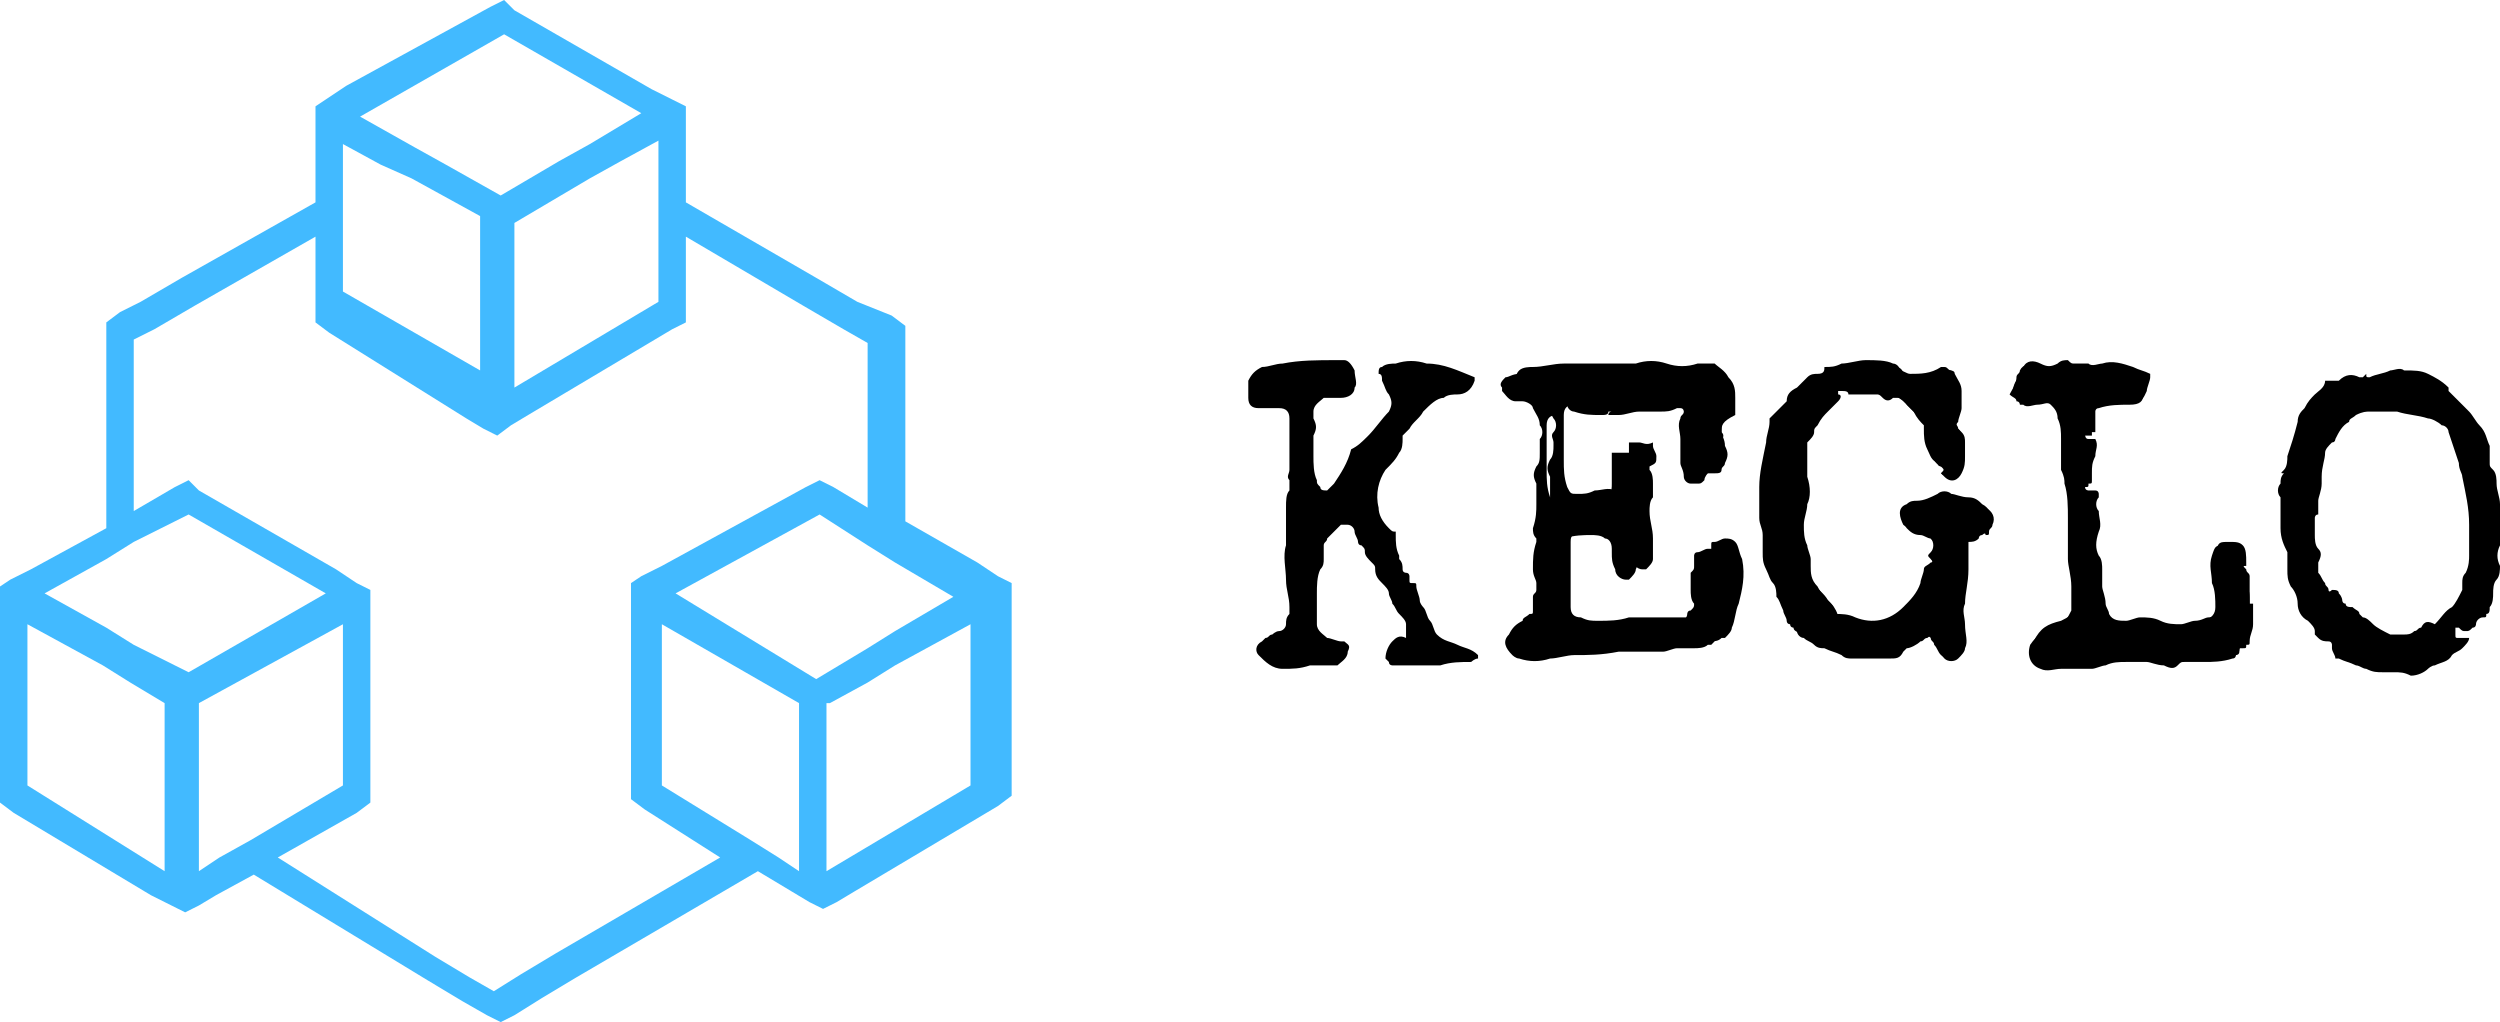
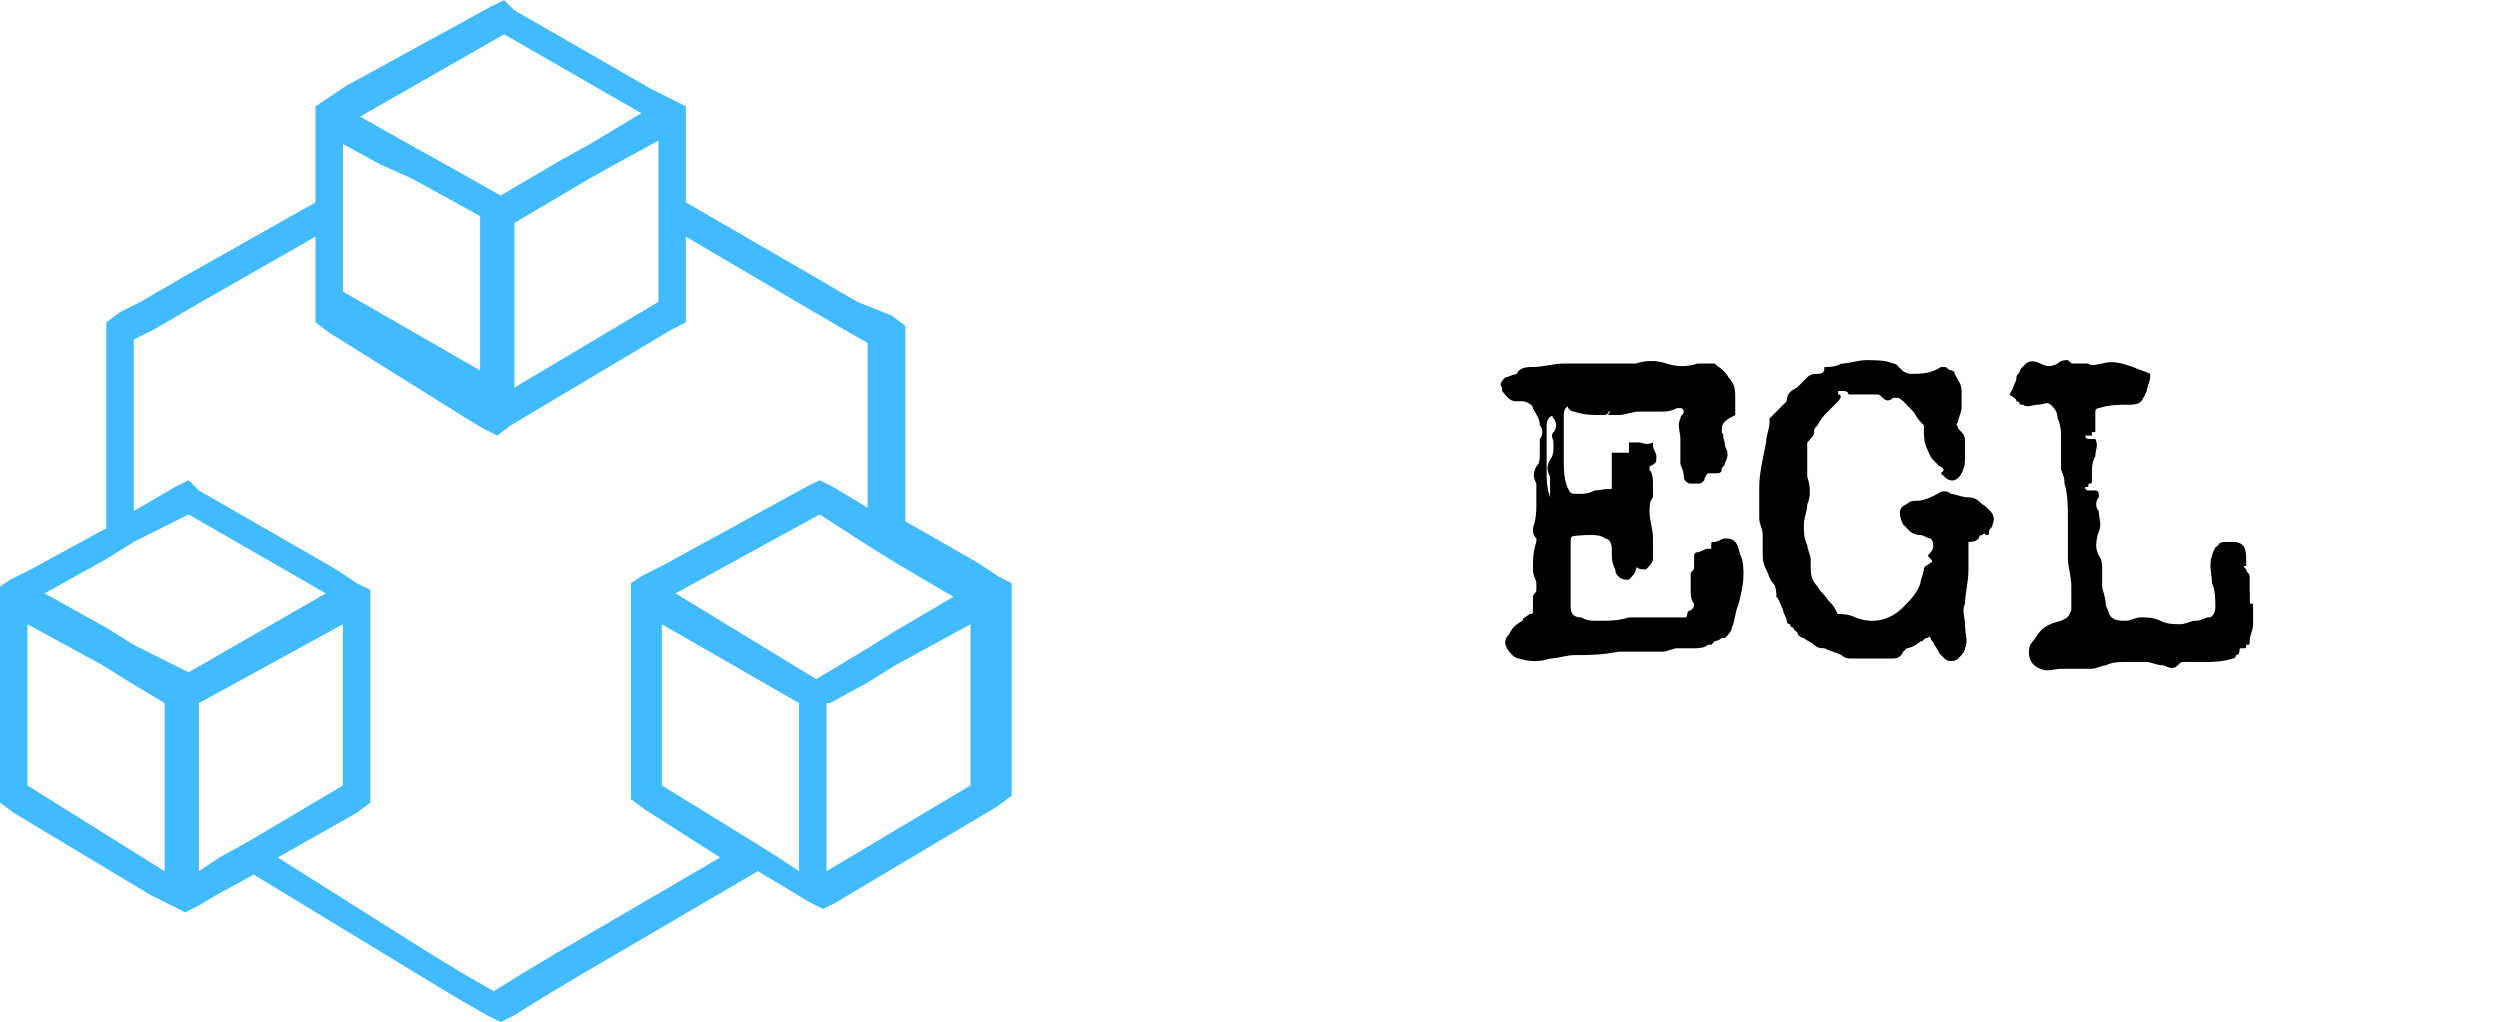
<svg xmlns="http://www.w3.org/2000/svg" width="181" height="74" viewBox="0 0 181 74" fill="none">
  <g clip-path="url(#clip0_38_18983)">
    <path d="M1.986 56.866V45.195L7.449 48.175L9.435 49.416L11.918 50.906V63.074L1.986 56.866ZM14.4 50.906L24.828 45.195V56.866L18.125 60.839L15.89 62.081L14.4 63.074V50.906ZM56.361 62.081L54.374 60.839L47.919 56.866V45.195L57.85 50.906V63.074L56.361 62.081ZM60.085 50.906L62.816 49.416L64.802 48.175L70.265 45.195V56.866L59.837 63.074V50.906H60.085ZM9.683 46.685L7.697 45.443L3.228 42.96L7.697 40.477L9.683 39.235L13.656 37.248L23.587 42.96L13.656 48.671L9.683 46.685ZM48.912 42.96L59.34 37.248L62.816 39.483L64.802 40.725L69.023 43.208L64.802 45.691L62.816 46.933L59.092 49.168L48.912 42.96ZM36.995 30.792L38.236 30.047L48.664 23.839L49.657 23.342V17.134L58.099 22.101L61.078 23.839L62.816 24.832V36.752L60.333 35.262L59.34 34.765L58.347 35.262L47.919 40.973L46.429 41.718L45.684 42.215V57.859L46.678 58.604L52.14 62.081L40.222 69.034L37.739 70.523L35.753 71.765L34.015 70.772L31.532 69.282L20.111 62.081L25.822 58.852L26.815 58.107V42.711L25.822 42.215L24.332 41.221L14.4 35.51L13.656 34.765L12.663 35.262L9.683 37V24.584L11.173 23.839L14.152 22.101L22.842 17.134V23.342L23.835 24.087L33.767 30.295L35.008 31.04L36.001 31.537L36.995 30.792ZM24.828 21.107V10.43L27.56 11.919L29.794 12.913L34.76 15.644V26.819L24.828 21.107ZM37.243 16.141L42.705 12.913L44.94 11.671L47.671 10.181V21.852L37.243 28.06V16.141ZM32.277 11.919L30.043 10.678L26.07 8.443L36.498 2.483L46.429 8.195L42.705 10.43L40.471 11.671L36.25 14.154L32.277 11.919ZM36.498 0L35.505 0.497L25.077 6.208L23.587 7.201L22.842 7.698V14.651L13.159 20.114L10.18 21.852L8.69 22.597L7.697 23.342V38.242L2.235 41.221L0.745 41.966L0 42.463V58.107L0.993 58.852L10.925 64.812L12.414 65.557L13.407 66.054L14.4 65.557L15.642 64.812L18.373 63.322L31.036 71.02L33.519 72.51L35.257 73.503L36.25 74L37.243 73.503L39.229 72.262L41.712 70.772L54.871 63.074L57.354 64.564L58.595 65.309L59.589 65.805L60.582 65.309L61.823 64.564L72.251 58.356L73.244 57.611V42.215L72.251 41.718L70.761 40.725L65.547 37.745V23.591L64.554 22.846L62.071 21.852L59.092 20.114L49.657 14.651V7.698L48.664 7.201L47.174 6.456L37.243 0.745L36.498 0Z" fill="#42BAFF" />
-     <path d="M124.639 31.288C124.888 31.288 124.888 31.288 124.639 31.288C124.888 31.04 124.888 31.04 124.639 31.288C124.639 30.792 124.639 30.792 124.639 30.544C124.639 30.047 124.639 29.799 124.639 29.302C124.639 28.805 124.391 28.309 124.143 27.812C123.894 27.564 123.398 27.315 123.15 26.819C122.653 26.819 122.405 26.819 121.908 26.819C121.163 27.067 120.418 27.067 119.674 26.819C118.929 26.57 118.184 26.57 117.439 26.819C116.694 27.067 115.701 27.067 114.708 26.819C114.211 26.819 113.715 26.819 113.218 26.819C112.97 26.819 112.473 26.819 112.225 26.819C111.48 26.819 110.735 26.819 109.99 27.067C109.494 27.067 109.246 27.315 108.997 27.315C108.749 27.564 108.501 27.812 108.749 28.06V28.309C108.997 28.557 109.246 29.054 109.742 29.054C109.99 29.054 109.99 29.054 110.239 29.054C110.487 29.054 110.984 29.302 110.984 29.55C111.232 30.047 111.48 30.295 111.48 30.792C111.728 31.04 111.728 31.537 111.48 31.785C111.48 32.033 111.48 32.282 111.48 32.53V32.778C111.48 33.275 111.48 33.523 111.232 33.772C110.984 34.268 110.984 34.517 111.232 35.013C111.232 35.262 111.232 35.51 111.232 35.758C111.232 36.007 111.232 36.255 111.232 36.503C111.232 37 111.232 37.496 110.984 38.242C110.984 38.49 110.984 38.738 111.232 38.986V39.235C110.984 39.98 110.984 40.476 110.984 41.221C110.984 41.718 111.232 41.966 111.232 42.215C111.232 42.463 111.232 42.463 111.232 42.711C111.232 42.96 110.984 42.96 110.984 43.208C110.984 43.456 110.984 43.953 110.984 44.201C110.984 44.45 110.984 44.45 110.735 44.45C110.487 44.698 110.239 44.698 110.239 44.946C109.742 45.194 109.494 45.443 109.246 45.94C108.749 46.436 108.997 46.933 109.494 47.429C109.494 47.429 109.742 47.678 109.99 47.678C110.735 47.926 111.48 47.926 112.225 47.678C112.722 47.678 113.466 47.429 113.963 47.429C114.956 47.429 115.949 47.429 117.191 47.181C117.936 47.181 118.68 47.181 119.177 47.181H119.425H119.674H119.922C120.17 47.181 120.17 47.181 120.418 47.181C120.667 47.181 121.163 46.933 121.412 46.933C121.908 46.933 122.156 46.933 122.653 46.933C122.901 46.933 123.398 46.933 123.646 46.684C123.646 46.684 123.646 46.684 123.894 46.684C124.143 46.436 124.391 46.188 124.391 45.94C124.639 45.443 124.639 44.698 124.888 44.201C125.136 43.208 125.384 41.966 125.136 40.973C125.136 40.476 124.888 40.228 124.639 39.731C124.391 39.731 124.143 39.731 123.646 39.731C123.398 39.731 123.15 39.98 122.901 39.98C122.653 39.98 122.653 40.228 122.653 40.228C122.653 40.476 122.653 40.725 122.653 40.973C122.653 41.221 122.653 41.221 122.405 41.47C122.405 41.966 122.405 42.215 122.405 42.711C122.405 42.96 122.405 43.456 122.653 43.705C122.653 43.953 122.653 43.953 122.405 44.201C122.156 44.201 122.156 44.45 122.156 44.45C122.156 44.698 121.908 44.946 121.66 45.194C121.412 45.443 121.163 45.443 120.915 45.443C120.17 45.691 119.425 45.691 118.432 45.443C117.936 45.443 117.191 45.443 116.694 45.443C115.949 45.443 115.204 45.691 114.46 45.691C113.963 45.691 113.466 45.691 113.218 45.443C112.97 45.194 112.473 44.946 112.473 44.698C112.473 44.45 112.473 44.201 112.473 43.705C112.722 42.96 112.722 42.463 112.473 41.718C112.473 41.47 112.473 40.973 112.473 40.725C112.473 40.476 112.473 40.228 112.473 39.98C112.473 39.483 112.473 39.235 112.97 39.235C112.97 39.235 113.218 39.235 113.218 38.986C113.963 38.738 114.708 38.738 115.204 38.738C115.453 38.738 115.949 38.738 116.198 38.986C116.446 38.986 116.694 39.235 116.694 39.731V39.98C116.694 40.476 116.694 40.725 116.942 41.221C116.942 41.718 117.439 41.966 117.687 41.966H117.936C118.184 41.718 118.432 41.47 118.432 41.221C118.68 40.725 118.68 40.228 118.432 39.731C118.432 38.986 118.184 38.49 118.184 37.745C118.184 37.248 118.184 37 118.432 36.752V36.503V36.255C118.184 36.007 118.184 35.758 118.432 35.758C118.432 35.51 118.432 35.013 118.184 34.765C118.184 34.765 118.184 34.765 118.184 34.517C118.432 34.268 118.68 34.268 118.68 33.772C118.68 33.523 118.68 33.275 118.432 33.027V32.778C118.184 32.778 117.687 32.778 117.439 32.778C117.191 32.778 116.942 32.778 116.694 32.778C116.694 32.778 116.694 32.778 116.694 33.027C116.694 33.772 116.694 34.517 116.694 35.013C116.694 35.262 116.694 35.758 116.446 36.007C116.198 36.255 116.198 36.503 115.701 36.255C115.204 36.007 114.708 36.255 114.211 36.255C113.715 36.255 113.466 36.503 112.97 36.503C112.473 36.503 112.225 36.503 112.225 36.007C111.977 35.262 111.977 34.765 111.977 34.02C111.977 33.275 111.977 32.778 111.977 32.033C111.977 31.537 111.977 31.288 111.977 30.792C111.977 30.295 112.225 30.047 112.722 30.047C112.97 30.047 112.97 30.047 113.218 29.799V29.55C113.218 29.55 113.218 29.55 113.466 29.302C113.466 29.55 113.715 29.799 113.963 29.799C114.708 30.047 115.204 30.047 115.949 30.047C116.198 30.047 116.446 30.047 116.446 29.799H116.694C116.694 29.799 116.446 29.799 116.446 30.047C116.694 30.047 116.942 30.047 117.191 30.047C117.687 30.047 118.184 29.799 118.68 29.799C119.177 29.799 119.674 29.799 120.17 29.799C120.667 29.799 120.915 29.799 121.412 29.55H121.66C121.908 29.55 121.908 29.799 121.908 29.799C121.908 30.047 121.66 30.047 121.66 30.295C121.412 30.792 121.66 31.288 121.66 31.785C121.66 32.282 121.66 32.53 121.66 33.027C121.66 33.275 121.66 33.275 121.66 33.523C121.66 33.772 121.908 34.02 121.908 34.517C121.908 34.765 122.156 35.013 122.405 35.013C122.653 35.013 122.653 35.013 122.901 35.013C123.15 35.013 123.15 35.013 123.398 34.765C123.398 34.517 123.646 34.268 123.646 34.268C123.894 33.772 123.894 33.523 123.646 33.027C124.888 31.785 124.888 31.537 124.639 31.288ZM140.529 34.268L140.778 34.517C141.274 35.013 141.771 34.765 142.019 34.268C142.267 33.772 142.267 33.523 142.267 33.027C142.267 32.778 142.267 32.282 142.267 32.033C142.267 31.785 142.267 31.537 142.019 31.288L141.771 31.04C141.771 30.792 141.523 30.792 141.771 30.544C141.771 30.295 142.019 29.799 142.019 29.55C142.019 29.054 142.019 28.557 142.019 28.309C142.019 27.812 141.771 27.564 141.523 27.067C141.523 26.819 141.274 26.819 141.026 26.819H140.778C140.033 27.315 139.536 27.315 138.543 27.315C138.295 27.315 138.047 27.315 137.798 27.067C137.798 26.819 137.55 26.57 137.302 26.57C136.557 26.322 135.812 26.322 135.315 26.322C134.819 26.322 134.074 26.57 133.577 26.57C133.081 26.57 132.833 26.819 132.336 26.819C132.336 27.067 132.336 27.315 131.839 27.315C131.591 27.315 131.343 27.315 131.095 27.564C130.846 27.812 130.598 28.06 130.35 28.309C130.101 28.557 129.853 28.805 129.605 29.302C129.605 29.302 129.605 29.55 129.357 29.55C129.108 29.799 129.108 29.799 128.86 30.047C128.612 30.295 128.612 30.295 128.364 30.544C128.364 30.544 128.364 30.544 128.364 30.792C128.364 31.288 128.363 31.785 128.115 32.282C127.867 33.275 127.867 34.268 127.619 35.51C127.619 36.007 127.619 36.255 127.619 36.752C127.619 37 127.619 37.496 127.619 37.745C127.619 38.242 127.867 38.49 127.867 38.986C127.867 39.483 128.115 39.731 127.867 40.228C127.867 40.725 127.867 40.973 128.115 41.47C128.363 41.718 128.364 41.966 128.612 42.463C128.86 42.711 128.86 43.208 128.86 43.456C129.108 43.705 129.357 44.201 129.357 44.45C129.357 44.698 129.605 44.946 129.605 45.194C129.605 45.443 129.853 45.443 129.853 45.443C129.853 45.443 130.102 45.443 130.102 45.691C130.102 45.94 130.35 46.188 130.598 46.188C130.846 46.436 131.095 46.436 131.343 46.684C131.591 46.933 131.839 46.933 132.088 46.933C132.584 47.181 132.833 47.181 133.329 47.429C133.577 47.678 133.826 47.678 134.074 47.678C134.571 47.678 134.819 47.678 135.315 47.678C135.812 47.678 136.309 47.678 136.805 47.678C137.302 47.678 137.55 47.678 137.798 47.181L138.047 46.933C138.295 46.933 138.791 46.684 139.04 46.436C139.288 46.436 139.288 46.188 139.536 46.188C139.785 45.94 140.033 46.188 140.033 46.436C140.033 46.684 140.281 46.684 140.281 46.933C140.529 47.181 140.529 47.429 140.778 47.678C141.026 47.926 141.523 47.926 141.771 47.678C142.019 47.429 142.267 47.181 142.267 46.933C142.516 46.436 142.267 45.94 142.267 45.194C142.267 44.698 142.019 44.201 142.267 43.705C142.267 42.96 142.516 42.215 142.516 41.221C142.516 40.725 142.516 40.228 142.516 39.731C142.516 39.483 142.516 39.235 142.516 39.235C142.764 39.235 143.012 39.235 143.261 38.986C143.261 38.986 143.261 38.738 143.509 38.738C143.509 38.738 143.757 38.49 143.757 38.738C144.005 38.738 144.005 38.738 144.005 38.49C144.005 38.242 144.254 38.242 144.254 37.993C144.502 37.496 144.254 37 143.757 36.752C143.509 36.503 143.012 36.503 142.764 36.255C142.267 36.255 142.019 36.255 141.523 36.007C141.274 36.007 140.778 36.007 140.529 36.007C140.033 36.255 139.536 36.255 139.04 36.503C138.791 36.503 138.543 36.752 138.295 36.752C137.55 37 137.798 37.993 138.047 38.242C138.295 38.49 138.543 38.738 139.04 38.738C139.288 38.738 139.536 38.986 139.785 38.986L140.033 39.235C140.281 39.483 140.281 39.98 140.033 40.228C139.785 40.476 139.785 40.476 140.033 40.725V40.973C139.785 40.973 139.785 41.221 139.536 41.47C139.536 41.718 139.288 42.215 139.288 42.463C139.04 43.208 138.543 43.705 138.047 44.201C137.053 44.946 135.812 45.194 134.571 44.946C134.074 44.698 133.577 44.698 133.081 44.698C133.081 44.45 132.833 43.953 132.584 43.705C132.088 43.208 131.839 42.96 131.591 42.463C131.095 41.966 131.095 41.47 131.095 40.973C131.095 40.725 131.095 40.476 131.095 40.476C131.095 40.228 130.846 39.731 130.846 39.483C130.598 38.986 130.598 38.49 130.598 37.993C130.598 37.496 130.846 37 130.846 36.503C131.095 36.007 131.095 35.262 130.846 34.517C130.846 34.02 130.846 33.772 130.846 33.275V33.027C130.846 32.778 130.846 32.282 130.846 32.033C131.095 31.785 131.343 31.537 131.343 31.288C131.343 31.04 131.343 31.04 131.591 30.792C131.839 30.295 132.088 30.047 132.336 29.799C132.584 29.55 132.833 29.302 133.081 29.054C133.329 28.805 133.329 28.557 133.081 28.557V28.309H133.329C133.577 28.309 133.826 28.309 133.826 28.557C134.074 28.557 134.322 28.557 134.322 28.557C134.571 28.557 134.819 28.557 135.315 28.557C135.564 28.557 135.564 28.557 135.812 28.557C136.06 28.557 136.06 28.557 136.309 28.805C136.557 29.054 136.805 29.054 137.053 28.805C137.053 28.805 137.053 28.805 137.302 28.805C137.302 28.805 137.302 28.805 137.55 28.805C137.798 29.054 138.047 29.054 138.047 29.302C138.295 29.55 138.543 29.799 138.791 30.047C139.04 30.295 139.288 30.544 139.536 31.04V31.288C139.536 31.785 139.536 32.282 139.785 32.778C140.033 33.275 140.033 33.523 140.529 33.772C140.529 33.772 140.778 33.772 140.778 34.02C140.778 34.02 140.778 34.02 140.529 34.268C140.778 34.268 140.778 34.02 140.529 34.268ZM162.875 43.705C162.875 43.456 162.875 43.456 162.875 43.705C162.875 43.208 162.875 42.711 162.875 42.215V41.966C162.875 41.966 162.875 41.966 162.875 41.718C162.875 41.47 162.627 41.47 162.627 41.221C162.379 40.973 162.379 40.973 162.627 40.973C162.627 40.973 162.627 40.973 162.627 40.725C162.627 40.228 162.627 39.731 162.379 39.483C162.13 39.235 161.882 39.235 161.385 39.235C160.641 39.235 160.641 39.235 160.392 39.98C160.144 40.476 160.144 41.221 160.392 41.966C160.392 42.463 160.641 43.208 160.641 43.705C160.641 44.201 160.392 44.698 159.896 44.698C159.647 44.698 159.399 44.946 158.903 44.946C158.654 44.946 158.158 45.194 157.909 45.194C157.413 45.194 156.916 45.194 156.42 44.946C155.923 44.698 155.427 44.698 154.93 44.698C154.682 44.698 154.185 44.946 153.937 44.946C153.44 44.946 152.944 44.946 152.695 44.45C152.695 44.201 152.447 43.953 152.447 43.705C152.447 43.208 152.199 42.711 152.199 42.463C152.199 42.215 152.199 41.718 152.199 41.47V41.221C152.199 40.973 152.199 40.476 151.951 40.228C151.702 39.731 151.702 39.235 151.951 38.49C152.199 37.993 151.951 37.496 151.951 37C151.702 36.752 151.702 36.255 151.951 36.007V35.758C151.951 35.758 151.951 35.51 151.702 35.51C151.454 35.51 151.454 35.51 151.206 35.51C151.206 35.51 150.957 35.51 150.957 35.262V35.013H151.206C151.454 35.013 151.454 35.013 151.454 34.765C151.454 34.517 151.454 34.517 151.454 34.268C151.454 33.772 151.454 33.523 151.702 33.027C151.702 32.53 151.951 32.282 151.702 31.785C151.454 31.785 151.454 31.785 151.206 31.785C150.957 31.785 150.957 31.537 150.957 31.288C150.957 31.04 151.206 31.288 151.454 31.288H151.702C151.702 31.04 151.702 31.04 151.702 30.792C151.702 30.544 151.702 30.295 151.702 29.799C151.702 29.55 151.702 29.302 152.199 29.302C152.944 29.054 153.689 29.054 154.433 29.054C155.178 29.054 155.178 28.805 155.427 28.309C155.427 28.06 155.675 27.564 155.675 27.315V27.067C155.178 26.819 154.93 26.819 154.433 26.57C153.689 26.322 152.944 26.074 152.199 26.322C151.951 26.322 151.454 26.57 151.206 26.322C150.957 26.322 150.709 26.322 150.461 26.322H150.213C149.964 26.322 149.964 26.322 149.716 26.074C149.468 26.074 149.219 26.074 148.971 26.322C148.475 26.57 148.226 26.57 147.73 26.322C147.233 26.074 146.737 26.074 146.488 26.57C146.488 26.819 146.24 26.819 146.24 27.067C145.992 27.564 145.743 27.812 145.743 28.309C145.992 28.309 145.992 28.557 146.24 28.805C146.24 28.805 146.24 29.054 146.488 29.054C146.488 29.054 146.488 29.054 146.737 29.054C146.985 29.054 147.481 29.054 147.73 29.054C147.978 29.054 148.226 28.805 148.723 29.054C149.219 29.302 149.219 29.55 149.219 30.047C149.219 30.544 149.219 31.04 149.468 31.537C149.468 31.785 149.468 32.282 149.468 32.53C149.468 33.027 149.468 33.523 149.468 33.772C149.468 34.02 149.716 34.268 149.716 34.765C149.716 35.51 149.716 36.503 149.964 37.248C149.964 37.745 149.964 38.242 149.964 38.738C149.964 39.235 149.964 39.731 149.964 40.228C149.964 40.973 150.213 41.718 150.213 42.215C150.213 42.711 150.213 43.208 150.213 43.953C150.213 44.45 149.716 44.698 149.219 44.946C148.226 45.194 147.73 45.443 147.233 46.436C146.737 47.181 147.233 47.926 147.978 48.174C148.475 48.423 148.971 48.174 149.468 48.174C149.964 48.174 150.461 48.174 150.957 48.174C151.206 48.174 151.454 48.174 151.702 48.174C151.951 48.174 152.447 48.174 152.695 47.926C153.192 47.926 153.689 47.678 154.185 47.678C154.433 47.678 154.682 47.678 155.178 47.678C155.427 47.678 155.675 47.678 155.675 47.678C156.171 47.678 156.668 47.926 156.916 47.926C157.165 47.926 157.413 47.926 157.909 47.926C158.158 47.926 158.158 47.678 158.406 47.678C158.903 47.678 159.399 47.678 159.896 47.678C160.641 47.678 161.385 47.678 161.882 47.429C161.882 47.429 162.13 47.429 162.13 47.181C162.13 46.933 162.13 46.933 162.379 46.684H162.627C162.875 46.684 162.875 46.684 162.875 46.436C162.875 45.94 163.123 45.691 163.123 45.194C163.123 44.946 163.123 44.698 163.123 44.45C163.123 44.201 163.123 43.953 163.123 43.705C163.123 43.705 163.123 43.705 162.875 43.705C163.123 43.705 163.123 43.705 162.875 43.705Z" fill="black" />
-     <path d="M173.303 48.671C173.055 48.671 172.807 48.671 172.558 48.671C172.062 48.671 171.813 48.671 171.317 48.423C171.069 48.423 170.82 48.174 170.572 48.174C170.075 47.926 169.827 47.926 169.331 47.678H169.082C169.082 47.429 168.834 47.181 168.834 46.933V46.684C168.834 46.684 168.834 46.436 168.586 46.436C168.337 46.436 168.089 46.436 167.841 46.188C167.841 46.188 167.841 46.188 167.593 45.939V45.691C167.593 45.443 167.344 45.194 167.096 44.946C166.599 44.698 166.351 44.201 166.351 43.705C166.351 43.208 166.103 42.711 165.855 42.463C165.606 41.966 165.606 41.718 165.606 41.221C165.606 40.973 165.606 40.476 165.606 40.228V39.98C165.358 39.483 165.11 38.986 165.11 38.241C165.11 37.745 165.11 37.248 165.11 36.752C165.11 36.503 165.11 36.255 165.11 36.007C164.861 35.758 164.861 35.262 165.11 35.013C165.11 34.765 165.11 34.517 165.358 34.268C165.11 34.268 165.11 34.268 165.358 34.02C165.606 33.772 165.606 33.275 165.606 33.027C165.855 32.282 166.103 31.537 166.351 30.543C166.351 30.047 166.599 29.799 166.848 29.55C167.096 29.053 167.344 28.805 167.593 28.557C167.841 28.308 168.337 28.06 168.337 27.564C168.337 27.564 168.337 27.564 168.586 27.564C168.586 27.564 168.834 27.564 169.082 27.564H169.331C169.827 27.067 170.324 27.067 170.82 27.315C171.069 27.315 171.069 27.315 171.069 27.315L171.317 27.067C171.317 27.315 171.317 27.315 171.565 27.315C172.062 27.067 172.558 27.067 173.055 26.819C173.303 26.819 173.8 26.57 174.048 26.819C174.793 26.819 175.289 26.819 175.786 27.067C176.283 27.315 176.779 27.564 177.276 28.06C177.276 28.06 177.276 28.06 177.276 28.308C177.524 28.557 177.772 28.805 178.021 29.053C178.269 29.302 178.517 29.55 178.765 29.799C179.014 30.047 179.262 30.543 179.51 30.792C180.007 31.288 180.007 31.785 180.255 32.282C180.255 32.53 180.255 32.778 180.255 33.027C180.255 33.275 180.255 33.275 180.255 33.523C180.255 33.772 180.255 33.772 180.503 34.02C180.752 34.268 180.752 34.765 180.752 35.013C180.752 35.51 181 36.007 181 36.503C181.248 37.496 181.248 38.49 181 39.483C180.752 39.98 180.752 40.476 181 40.973C181 41.221 181 41.718 180.752 41.966C180.503 42.215 180.503 42.711 180.503 42.96C180.503 43.208 180.503 43.705 180.255 43.953C180.255 44.201 180.255 44.45 180.007 44.45C180.007 44.698 180.007 44.698 179.759 44.698C179.51 44.698 179.262 44.946 179.262 45.194C179.262 45.194 179.262 45.443 179.014 45.443C178.765 45.691 178.765 45.691 178.517 45.691C178.269 45.691 178.269 45.691 178.021 45.443H177.772C177.772 45.691 177.772 45.691 177.772 45.939C177.772 46.188 177.772 46.188 178.021 46.188C178.269 46.188 178.517 46.188 178.765 46.188C178.765 46.436 178.517 46.684 178.269 46.933C178.021 47.181 177.772 47.181 177.524 47.429C177.276 47.926 176.779 47.926 176.283 48.174C176.034 48.174 175.786 48.423 175.786 48.423C175.538 48.671 175.041 48.919 174.545 48.919C174.048 48.671 173.8 48.671 173.303 48.671ZM176.283 45.194C176.779 44.698 177.027 44.201 177.524 43.953C177.772 43.705 178.021 43.208 178.269 42.711C178.269 42.463 178.269 42.463 178.269 42.215C178.269 41.966 178.269 41.718 178.517 41.47C178.765 40.973 178.765 40.476 178.765 40.228C178.765 39.98 178.765 39.483 178.765 39.235C178.765 38.738 178.765 38.241 178.765 37.993C178.765 36.752 178.517 35.758 178.269 34.517C178.269 34.268 178.021 34.02 178.021 33.523C177.772 32.778 177.524 32.033 177.276 31.288C177.276 31.04 177.027 30.792 176.779 30.792C176.531 30.543 176.034 30.295 175.786 30.295C175.041 30.047 174.296 30.047 173.551 29.799C172.807 29.799 172.062 29.799 171.565 29.799C171.317 29.799 171.069 29.799 170.572 30.047C170.324 30.295 170.075 30.295 170.075 30.543C169.579 30.792 169.331 31.288 169.082 31.785C169.082 31.785 169.082 32.033 168.834 32.033C168.586 32.282 168.337 32.53 168.337 32.778C168.337 33.275 168.089 33.772 168.089 34.517C168.089 34.765 168.089 34.765 168.089 35.013C168.089 35.51 167.841 36.007 167.841 36.255C167.841 36.503 167.841 36.752 167.841 37V37.248C167.593 37.248 167.593 37.496 167.593 37.496C167.593 37.993 167.593 38.241 167.593 38.738C167.593 38.986 167.593 39.483 167.841 39.731C168.089 39.98 168.089 40.228 167.841 40.725C167.841 40.973 167.841 41.221 167.841 41.47C168.089 41.718 168.089 41.966 168.337 42.215C168.337 42.463 168.586 42.463 168.586 42.711C168.586 42.711 168.586 42.96 168.834 42.711C169.082 42.711 169.331 42.711 169.331 42.96C169.579 43.208 169.579 43.456 169.579 43.456C169.579 43.456 169.579 43.705 169.827 43.705C169.827 43.953 170.075 43.953 170.324 43.953C170.572 44.201 170.82 44.201 170.82 44.45L171.069 44.698C171.317 44.698 171.565 44.946 171.813 45.194C172.062 45.443 172.558 45.691 173.055 45.939C173.303 45.939 173.8 45.939 174.048 45.939C174.296 45.939 174.545 45.939 174.793 45.691C175.041 45.691 175.041 45.443 175.289 45.443C175.538 44.946 175.786 44.946 176.283 45.194Z" fill="black" />
-     <path d="M90.376 27.812V27.564C90.624 27.067 90.872 26.819 91.369 26.57C91.866 26.57 92.362 26.322 92.859 26.322C94.1 26.074 95.342 26.074 96.831 26.074C97.08 26.074 97.328 26.074 97.328 26.074C97.576 26.074 97.824 26.322 98.073 26.819C98.073 27.315 98.321 27.812 98.073 28.06C98.073 28.557 97.576 28.805 97.08 28.805C96.831 28.805 96.583 28.805 96.335 28.805C96.086 28.805 96.086 28.805 95.838 28.805C95.59 29.054 95.093 29.302 95.093 29.799C95.093 30.047 95.093 30.047 95.093 30.295C95.342 30.792 95.342 31.04 95.093 31.537C95.093 31.785 95.093 32.033 95.093 32.53C95.093 32.778 95.093 32.778 95.093 33.027C95.093 33.523 95.093 34.268 95.342 34.765C95.342 35.013 95.342 35.013 95.59 35.262C95.59 35.51 95.838 35.51 96.086 35.51C96.335 35.262 96.335 35.262 96.583 35.013C97.08 34.268 97.576 33.523 97.824 32.53C98.321 32.282 98.569 32.033 99.066 31.537C99.562 31.04 100.059 30.295 100.556 29.799C100.804 29.302 100.804 29.054 100.556 28.557C100.307 28.309 100.307 28.06 100.059 27.564C100.059 27.315 100.059 27.067 99.811 27.067C99.811 26.819 99.811 26.57 100.059 26.57C100.307 26.322 100.804 26.322 101.052 26.322C101.797 26.074 102.542 26.074 103.287 26.322C104.528 26.322 105.521 26.819 106.763 27.315C106.763 27.315 106.763 27.315 106.763 27.564C106.514 28.309 106.018 28.557 105.521 28.557C105.273 28.557 104.776 28.557 104.528 28.805C104.032 28.805 103.535 29.302 103.038 29.799C102.79 30.295 102.294 30.544 102.045 31.04C101.797 31.288 101.797 31.288 101.549 31.537C101.549 31.537 101.549 31.537 101.549 31.785C101.549 32.033 101.549 32.53 101.3 32.778C101.052 33.275 100.804 33.523 100.307 34.02C99.811 34.765 99.562 35.758 99.811 36.752C99.811 37.248 100.059 37.745 100.556 38.242C100.804 38.49 100.804 38.49 101.052 38.49C101.052 38.49 101.052 38.49 101.052 38.738C101.052 39.235 101.052 39.731 101.3 40.228C101.3 40.228 101.3 40.228 101.3 40.476C101.549 40.725 101.549 40.973 101.549 41.221C101.549 41.47 101.797 41.47 101.797 41.47C102.045 41.47 102.045 41.718 102.045 41.718V41.966C102.045 42.215 102.045 42.215 102.294 42.215C102.542 42.215 102.542 42.215 102.542 42.463C102.542 42.711 102.79 43.208 102.79 43.456C102.79 43.705 103.038 43.953 103.038 43.953C103.287 44.201 103.287 44.698 103.535 44.946C103.783 45.194 103.783 45.691 104.032 45.94C104.528 46.436 105.025 46.436 105.521 46.684C106.018 46.933 106.514 46.933 107.011 47.429C107.011 47.678 107.011 47.678 107.011 47.678C106.763 47.678 106.514 47.926 106.514 47.926C105.77 47.926 105.025 47.926 104.28 48.174C103.287 48.174 102.542 48.174 101.549 48.174C101.3 48.174 101.052 48.174 100.804 48.174C100.804 48.174 100.556 48.174 100.556 47.926L100.307 47.678C100.307 47.181 100.556 46.684 100.804 46.436C101.052 46.188 101.3 45.94 101.797 46.188C101.797 45.94 101.797 45.443 101.797 45.194C101.797 44.946 101.549 44.698 101.3 44.45C101.052 44.201 101.052 43.953 100.804 43.705C100.804 43.456 100.556 43.208 100.556 42.96C100.556 42.711 100.307 42.463 100.059 42.215C99.811 41.966 99.562 41.718 99.562 41.221C99.562 40.973 99.562 40.973 99.314 40.725C99.066 40.476 98.817 40.228 98.817 39.98C98.817 39.731 98.818 39.731 98.569 39.483C98.321 39.483 98.321 39.235 98.321 39.235C98.321 38.986 98.073 38.738 98.073 38.49C98.073 38.242 97.824 37.993 97.576 37.993C97.328 37.993 97.328 37.993 97.08 37.993C96.831 38.242 96.583 38.49 96.086 38.986C96.086 39.235 95.838 39.235 95.838 39.483V39.731C95.838 39.98 95.838 40.228 95.838 40.476C95.838 40.725 95.838 40.973 95.59 41.221C95.342 41.718 95.342 42.463 95.342 42.96C95.342 43.456 95.342 43.953 95.342 44.45C95.342 44.698 95.342 44.946 95.342 45.194C95.342 45.691 95.838 45.94 96.086 46.188C96.335 46.188 96.831 46.436 97.08 46.436H97.328C97.576 46.684 97.824 46.684 97.576 47.181C97.576 47.678 97.08 47.926 96.831 48.174C96.583 48.174 96.583 48.174 96.335 48.174C96.086 48.174 95.838 48.174 95.59 48.174C95.342 48.174 95.093 48.174 94.845 48.174C94.1 48.423 93.604 48.423 92.859 48.423C92.114 48.423 91.617 47.926 91.121 47.429C90.872 47.181 90.872 46.684 91.369 46.436L91.617 46.188C91.866 46.188 91.866 45.94 92.114 45.94C92.114 45.94 92.362 45.691 92.61 45.691C92.859 45.691 93.107 45.443 93.107 45.194C93.107 44.946 93.107 44.698 93.355 44.45C93.355 44.201 93.355 44.201 93.355 43.953C93.355 43.208 93.107 42.711 93.107 41.966C93.107 41.221 92.859 40.228 93.107 39.483C93.107 38.49 93.107 37.745 93.107 36.752C93.107 36.255 93.107 35.758 93.355 35.51C93.355 35.262 93.355 35.013 93.355 34.765C93.107 34.517 93.355 34.268 93.355 34.02C93.355 33.772 93.355 33.523 93.355 33.275C93.355 33.027 93.355 32.778 93.355 32.53C93.355 32.282 93.355 31.785 93.355 31.537C93.355 31.04 93.355 30.792 93.355 30.295C93.355 29.799 93.107 29.55 92.61 29.55C92.114 29.55 91.866 29.55 91.369 29.55H91.121C90.624 29.55 90.376 29.302 90.376 28.805C90.376 28.06 90.376 27.812 90.376 27.812Z" fill="black" />
+     <path d="M124.639 31.288C124.888 31.288 124.888 31.288 124.639 31.288C124.888 31.04 124.888 31.04 124.639 31.288C124.639 30.792 124.639 30.792 124.639 30.544C124.639 30.047 124.639 29.799 124.639 29.302C124.639 28.805 124.391 28.309 124.143 27.812C123.894 27.564 123.398 27.315 123.15 26.819C122.653 26.819 122.405 26.819 121.908 26.819C121.163 27.067 120.418 27.067 119.674 26.819C118.929 26.57 118.184 26.57 117.439 26.819C116.694 27.067 115.701 27.067 114.708 26.819C114.211 26.819 113.715 26.819 113.218 26.819C112.97 26.819 112.473 26.819 112.225 26.819C111.48 26.819 110.735 26.819 109.99 27.067C109.494 27.067 109.246 27.315 108.997 27.315C108.749 27.564 108.501 27.812 108.749 28.06V28.309C108.997 28.557 109.246 29.054 109.742 29.054C109.99 29.054 109.99 29.054 110.239 29.054C110.487 29.054 110.984 29.302 110.984 29.55C111.232 30.047 111.48 30.295 111.48 30.792C111.728 31.04 111.728 31.537 111.48 31.785C111.48 32.033 111.48 32.282 111.48 32.53V32.778C111.48 33.275 111.48 33.523 111.232 33.772C110.984 34.268 110.984 34.517 111.232 35.013C111.232 35.262 111.232 35.51 111.232 35.758C111.232 36.007 111.232 36.255 111.232 36.503C111.232 37 111.232 37.496 110.984 38.242C110.984 38.49 110.984 38.738 111.232 38.986V39.235C110.984 39.98 110.984 40.476 110.984 41.221C110.984 41.718 111.232 41.966 111.232 42.215C111.232 42.463 111.232 42.463 111.232 42.711C111.232 42.96 110.984 42.96 110.984 43.208C110.984 43.456 110.984 43.953 110.984 44.201C110.984 44.45 110.984 44.45 110.735 44.45C110.487 44.698 110.239 44.698 110.239 44.946C109.742 45.194 109.494 45.443 109.246 45.94C108.749 46.436 108.997 46.933 109.494 47.429C109.494 47.429 109.742 47.678 109.99 47.678C110.735 47.926 111.48 47.926 112.225 47.678C112.722 47.678 113.466 47.429 113.963 47.429C114.956 47.429 115.949 47.429 117.191 47.181C117.936 47.181 118.68 47.181 119.177 47.181H119.425H119.674H119.922C120.17 47.181 120.17 47.181 120.418 47.181C120.667 47.181 121.163 46.933 121.412 46.933C121.908 46.933 122.156 46.933 122.653 46.933C122.901 46.933 123.398 46.933 123.646 46.684C123.646 46.684 123.646 46.684 123.894 46.684C124.143 46.436 124.391 46.188 124.391 45.94C124.639 45.443 124.639 44.698 124.888 44.201C125.136 43.208 125.384 41.966 125.136 40.973C125.136 40.476 124.888 40.228 124.639 39.731C124.391 39.731 124.143 39.731 123.646 39.731C123.398 39.731 123.15 39.98 122.901 39.98C122.653 39.98 122.653 40.228 122.653 40.228C122.653 40.476 122.653 40.725 122.653 40.973C122.653 41.221 122.653 41.221 122.405 41.47C122.405 41.966 122.405 42.215 122.405 42.711C122.405 42.96 122.405 43.456 122.653 43.705C122.653 43.953 122.653 43.953 122.405 44.201C122.156 44.201 122.156 44.45 122.156 44.45C122.156 44.698 121.908 44.946 121.66 45.194C121.412 45.443 121.163 45.443 120.915 45.443C120.17 45.691 119.425 45.691 118.432 45.443C117.936 45.443 117.191 45.443 116.694 45.443C115.949 45.443 115.204 45.691 114.46 45.691C113.963 45.691 113.466 45.691 113.218 45.443C112.97 45.194 112.473 44.946 112.473 44.698C112.473 44.45 112.473 44.201 112.473 43.705C112.722 42.96 112.722 42.463 112.473 41.718C112.473 41.47 112.473 40.973 112.473 40.725C112.473 40.476 112.473 40.228 112.473 39.98C112.473 39.483 112.473 39.235 112.97 39.235C112.97 39.235 113.218 39.235 113.218 38.986C113.963 38.738 114.708 38.738 115.204 38.738C115.453 38.738 115.949 38.738 116.198 38.986C116.446 38.986 116.694 39.235 116.694 39.731V39.98C116.694 40.476 116.694 40.725 116.942 41.221C116.942 41.718 117.439 41.966 117.687 41.966H117.936C118.184 41.718 118.432 41.47 118.432 41.221C118.68 40.725 118.68 40.228 118.432 39.731C118.432 38.986 118.184 38.49 118.184 37.745C118.184 37.248 118.184 37 118.432 36.752V36.503V36.255C118.184 36.007 118.184 35.758 118.432 35.758C118.432 35.51 118.432 35.013 118.184 34.765C118.184 34.765 118.184 34.765 118.184 34.517C118.432 34.268 118.68 34.268 118.68 33.772C118.68 33.523 118.68 33.275 118.432 33.027V32.778C118.184 32.778 117.687 32.778 117.439 32.778C117.191 32.778 116.942 32.778 116.694 32.778C116.694 32.778 116.694 32.778 116.694 33.027C116.694 33.772 116.694 34.517 116.694 35.013C116.694 35.262 116.694 35.758 116.446 36.007C116.198 36.255 116.198 36.503 115.701 36.255C115.204 36.007 114.708 36.255 114.211 36.255C113.715 36.255 113.466 36.503 112.97 36.503C112.473 36.503 112.225 36.503 112.225 36.007C111.977 35.262 111.977 34.765 111.977 34.02C111.977 33.275 111.977 32.778 111.977 32.033C111.977 31.537 111.977 31.288 111.977 30.792C111.977 30.295 112.225 30.047 112.722 30.047C112.97 30.047 112.97 30.047 113.218 29.799V29.55C113.218 29.55 113.218 29.55 113.466 29.302C113.466 29.55 113.715 29.799 113.963 29.799C114.708 30.047 115.204 30.047 115.949 30.047C116.198 30.047 116.446 30.047 116.446 29.799H116.694C116.694 29.799 116.446 29.799 116.446 30.047C116.694 30.047 116.942 30.047 117.191 30.047C117.687 30.047 118.184 29.799 118.68 29.799C119.177 29.799 119.674 29.799 120.17 29.799C120.667 29.799 120.915 29.799 121.412 29.55H121.66C121.908 29.55 121.908 29.799 121.908 29.799C121.908 30.047 121.66 30.047 121.66 30.295C121.412 30.792 121.66 31.288 121.66 31.785C121.66 32.282 121.66 32.53 121.66 33.027C121.66 33.275 121.66 33.275 121.66 33.523C121.66 33.772 121.908 34.02 121.908 34.517C121.908 34.765 122.156 35.013 122.405 35.013C122.653 35.013 122.653 35.013 122.901 35.013C123.15 35.013 123.15 35.013 123.398 34.765C123.398 34.517 123.646 34.268 123.646 34.268C123.894 33.772 123.894 33.523 123.646 33.027C124.888 31.785 124.888 31.537 124.639 31.288ZM140.529 34.268L140.778 34.517C141.274 35.013 141.771 34.765 142.019 34.268C142.267 33.772 142.267 33.523 142.267 33.027C142.267 32.778 142.267 32.282 142.267 32.033C142.267 31.785 142.267 31.537 142.019 31.288L141.771 31.04C141.771 30.792 141.523 30.792 141.771 30.544C141.771 30.295 142.019 29.799 142.019 29.55C142.019 29.054 142.019 28.557 142.019 28.309C142.019 27.812 141.771 27.564 141.523 27.067C141.523 26.819 141.274 26.819 141.026 26.819H140.778C140.033 27.315 139.536 27.315 138.543 27.315C138.295 27.315 138.047 27.315 137.798 27.067C137.798 26.819 137.55 26.57 137.302 26.57C136.557 26.322 135.812 26.322 135.315 26.322C134.819 26.322 134.074 26.57 133.577 26.57C133.081 26.57 132.833 26.819 132.336 26.819C132.336 27.067 132.336 27.315 131.839 27.315C131.591 27.315 131.343 27.315 131.095 27.564C130.846 27.812 130.598 28.06 130.35 28.309C130.101 28.557 129.853 28.805 129.605 29.302C129.605 29.302 129.605 29.55 129.357 29.55C129.108 29.799 129.108 29.799 128.86 30.047C128.612 30.295 128.612 30.295 128.364 30.544C128.364 30.544 128.364 30.544 128.364 30.792C128.364 31.288 128.363 31.785 128.115 32.282C127.867 33.275 127.867 34.268 127.619 35.51C127.619 36.007 127.619 36.255 127.619 36.752C127.619 37 127.619 37.496 127.619 37.745C127.619 38.242 127.867 38.49 127.867 38.986C127.867 39.483 128.115 39.731 127.867 40.228C127.867 40.725 127.867 40.973 128.115 41.47C128.363 41.718 128.364 41.966 128.612 42.463C128.86 42.711 128.86 43.208 128.86 43.456C129.108 43.705 129.357 44.201 129.357 44.45C129.357 44.698 129.605 44.946 129.605 45.194C129.605 45.443 129.853 45.443 129.853 45.443C129.853 45.443 130.102 45.443 130.102 45.691C130.102 45.94 130.35 46.188 130.598 46.188C130.846 46.436 131.095 46.436 131.343 46.684C131.591 46.933 131.839 46.933 132.088 46.933C132.584 47.181 132.833 47.181 133.329 47.429C133.577 47.678 133.826 47.678 134.074 47.678C134.571 47.678 134.819 47.678 135.315 47.678C135.812 47.678 136.309 47.678 136.805 47.678C137.302 47.678 137.55 47.678 137.798 47.181L138.047 46.933C138.295 46.933 138.791 46.684 139.04 46.436C139.288 46.436 139.288 46.188 139.536 46.188C139.785 45.94 140.033 46.188 140.033 46.436C140.033 46.684 140.281 46.684 140.281 46.933C140.529 47.181 140.529 47.429 140.778 47.678C141.026 47.926 141.523 47.926 141.771 47.678C142.019 47.429 142.267 47.181 142.267 46.933C142.516 46.436 142.267 45.94 142.267 45.194C142.267 44.698 142.019 44.201 142.267 43.705C142.267 42.96 142.516 42.215 142.516 41.221C142.516 40.725 142.516 40.228 142.516 39.731C142.516 39.483 142.516 39.235 142.516 39.235C142.764 39.235 143.012 39.235 143.261 38.986C143.261 38.986 143.261 38.738 143.509 38.738C143.509 38.738 143.757 38.49 143.757 38.738C144.005 38.738 144.005 38.738 144.005 38.49C144.005 38.242 144.254 38.242 144.254 37.993C144.502 37.496 144.254 37 143.757 36.752C143.509 36.503 143.012 36.503 142.764 36.255C142.267 36.255 142.019 36.255 141.523 36.007C141.274 36.007 140.778 36.007 140.529 36.007C140.033 36.255 139.536 36.255 139.04 36.503C138.791 36.503 138.543 36.752 138.295 36.752C137.55 37 137.798 37.993 138.047 38.242C138.295 38.49 138.543 38.738 139.04 38.738C139.288 38.738 139.536 38.986 139.785 38.986L140.033 39.235C140.281 39.483 140.281 39.98 140.033 40.228C139.785 40.476 139.785 40.476 140.033 40.725V40.973C139.785 40.973 139.785 41.221 139.536 41.47C139.536 41.718 139.288 42.215 139.288 42.463C139.04 43.208 138.543 43.705 138.047 44.201C137.053 44.946 135.812 45.194 134.571 44.946C134.074 44.698 133.577 44.698 133.081 44.698C133.081 44.45 132.833 43.953 132.584 43.705C132.088 43.208 131.839 42.96 131.591 42.463C131.095 41.966 131.095 41.47 131.095 40.973C131.095 40.725 131.095 40.476 131.095 40.476C131.095 40.228 130.846 39.731 130.846 39.483C130.598 38.986 130.598 38.49 130.598 37.993C130.598 37.496 130.846 37 130.846 36.503C131.095 36.007 131.095 35.262 130.846 34.517C130.846 34.02 130.846 33.772 130.846 33.275V33.027C130.846 32.778 130.846 32.282 130.846 32.033C131.095 31.785 131.343 31.537 131.343 31.288C131.343 31.04 131.343 31.04 131.591 30.792C131.839 30.295 132.088 30.047 132.336 29.799C132.584 29.55 132.833 29.302 133.081 29.054C133.329 28.805 133.329 28.557 133.081 28.557V28.309H133.329C133.577 28.309 133.826 28.309 133.826 28.557C134.074 28.557 134.322 28.557 134.322 28.557C134.571 28.557 134.819 28.557 135.315 28.557C135.564 28.557 135.564 28.557 135.812 28.557C136.06 28.557 136.06 28.557 136.309 28.805C136.557 29.054 136.805 29.054 137.053 28.805C137.053 28.805 137.053 28.805 137.302 28.805C137.302 28.805 137.302 28.805 137.55 28.805C137.798 29.054 138.047 29.054 138.047 29.302C138.295 29.55 138.543 29.799 138.791 30.047C139.04 30.295 139.288 30.544 139.536 31.04V31.288C139.536 31.785 139.536 32.282 139.785 32.778C140.033 33.275 140.033 33.523 140.529 33.772C140.529 33.772 140.778 33.772 140.778 34.02C140.778 34.02 140.778 34.02 140.529 34.268C140.778 34.268 140.778 34.02 140.529 34.268ZM162.875 43.705C162.875 43.456 162.875 43.456 162.875 43.705C162.875 43.208 162.875 42.711 162.875 42.215V41.966C162.875 41.966 162.875 41.966 162.875 41.718C162.875 41.47 162.627 41.47 162.627 41.221C162.379 40.973 162.379 40.973 162.627 40.973C162.627 40.973 162.627 40.973 162.627 40.725C162.627 40.228 162.627 39.731 162.379 39.483C162.13 39.235 161.882 39.235 161.385 39.235C160.641 39.235 160.641 39.235 160.392 39.98C160.144 40.476 160.144 41.221 160.392 41.966C160.392 42.463 160.641 43.208 160.641 43.705C160.641 44.201 160.392 44.698 159.896 44.698C159.647 44.698 159.399 44.946 158.903 44.946C158.654 44.946 158.158 45.194 157.909 45.194C157.413 45.194 156.916 45.194 156.42 44.946C155.923 44.698 155.427 44.698 154.93 44.698C154.682 44.698 154.185 44.946 153.937 44.946C153.44 44.946 152.944 44.946 152.695 44.45C152.695 44.201 152.447 43.953 152.447 43.705C152.447 43.208 152.199 42.711 152.199 42.463C152.199 42.215 152.199 41.718 152.199 41.47V41.221C152.199 40.973 152.199 40.476 151.951 40.228C151.702 39.731 151.702 39.235 151.951 38.49C152.199 37.993 151.951 37.496 151.951 37C151.702 36.752 151.702 36.255 151.951 36.007V35.758C151.951 35.758 151.951 35.51 151.702 35.51C151.454 35.51 151.454 35.51 151.206 35.51C151.206 35.51 150.957 35.51 150.957 35.262V35.013H151.206C151.454 35.013 151.454 35.013 151.454 34.765C151.454 34.517 151.454 34.517 151.454 34.268C151.454 33.772 151.454 33.523 151.702 33.027C151.702 32.53 151.951 32.282 151.702 31.785C151.454 31.785 151.454 31.785 151.206 31.785C150.957 31.785 150.957 31.537 150.957 31.288C150.957 31.04 151.206 31.288 151.454 31.288H151.702C151.702 31.04 151.702 31.04 151.702 30.792C151.702 30.544 151.702 30.295 151.702 29.799C151.702 29.55 151.702 29.302 152.199 29.302C152.944 29.054 153.689 29.054 154.433 29.054C155.178 29.054 155.178 28.805 155.427 28.309C155.427 28.06 155.675 27.564 155.675 27.315V27.067C155.178 26.819 154.93 26.819 154.433 26.57C153.689 26.322 152.944 26.074 152.199 26.322C151.951 26.322 151.454 26.57 151.206 26.322C150.957 26.322 150.709 26.322 150.461 26.322H150.213C149.964 26.322 149.964 26.322 149.716 26.074C149.468 26.074 149.219 26.074 148.971 26.322C148.475 26.57 148.226 26.57 147.73 26.322C147.233 26.074 146.737 26.074 146.488 26.57C146.488 26.819 146.24 26.819 146.24 27.067C145.992 27.564 145.743 27.812 145.743 28.309C146.24 28.805 146.24 29.054 146.488 29.054C146.488 29.054 146.488 29.054 146.737 29.054C146.985 29.054 147.481 29.054 147.73 29.054C147.978 29.054 148.226 28.805 148.723 29.054C149.219 29.302 149.219 29.55 149.219 30.047C149.219 30.544 149.219 31.04 149.468 31.537C149.468 31.785 149.468 32.282 149.468 32.53C149.468 33.027 149.468 33.523 149.468 33.772C149.468 34.02 149.716 34.268 149.716 34.765C149.716 35.51 149.716 36.503 149.964 37.248C149.964 37.745 149.964 38.242 149.964 38.738C149.964 39.235 149.964 39.731 149.964 40.228C149.964 40.973 150.213 41.718 150.213 42.215C150.213 42.711 150.213 43.208 150.213 43.953C150.213 44.45 149.716 44.698 149.219 44.946C148.226 45.194 147.73 45.443 147.233 46.436C146.737 47.181 147.233 47.926 147.978 48.174C148.475 48.423 148.971 48.174 149.468 48.174C149.964 48.174 150.461 48.174 150.957 48.174C151.206 48.174 151.454 48.174 151.702 48.174C151.951 48.174 152.447 48.174 152.695 47.926C153.192 47.926 153.689 47.678 154.185 47.678C154.433 47.678 154.682 47.678 155.178 47.678C155.427 47.678 155.675 47.678 155.675 47.678C156.171 47.678 156.668 47.926 156.916 47.926C157.165 47.926 157.413 47.926 157.909 47.926C158.158 47.926 158.158 47.678 158.406 47.678C158.903 47.678 159.399 47.678 159.896 47.678C160.641 47.678 161.385 47.678 161.882 47.429C161.882 47.429 162.13 47.429 162.13 47.181C162.13 46.933 162.13 46.933 162.379 46.684H162.627C162.875 46.684 162.875 46.684 162.875 46.436C162.875 45.94 163.123 45.691 163.123 45.194C163.123 44.946 163.123 44.698 163.123 44.45C163.123 44.201 163.123 43.953 163.123 43.705C163.123 43.705 163.123 43.705 162.875 43.705C163.123 43.705 163.123 43.705 162.875 43.705Z" fill="black" />
    <path d="M124.639 31.288C124.639 31.537 124.887 31.785 124.887 32.282C125.136 32.778 125.136 33.027 124.887 33.523C124.887 33.772 124.639 33.772 124.639 34.02C124.639 34.268 124.391 34.268 124.143 34.268C123.894 34.268 123.894 34.268 123.646 34.268C123.398 34.268 123.149 34.02 123.149 33.772C123.149 33.523 122.901 33.275 122.901 32.778C122.901 32.53 122.901 32.53 122.901 32.282C122.901 31.785 122.901 31.537 122.901 31.04C122.901 30.544 122.653 30.047 122.901 29.55C122.901 29.302 123.149 29.302 123.149 29.053L122.901 28.805H122.653C122.156 28.805 121.908 28.805 121.412 29.053C120.915 29.053 120.418 29.302 119.922 29.053C119.425 29.053 118.929 29.053 118.432 29.302C118.184 29.302 117.936 29.302 117.687 29.302C117.687 29.302 117.936 29.302 117.936 29.053H117.687C117.439 29.302 117.439 29.302 117.191 29.302C116.446 29.302 115.949 29.302 115.204 29.053C114.956 29.053 114.708 28.805 114.708 28.557C114.708 28.557 114.46 28.557 114.46 28.805V29.053C114.46 29.302 114.211 29.302 113.963 29.302C113.466 29.302 113.218 29.55 113.218 30.047C113.218 30.544 113.218 30.792 113.218 31.288C113.218 32.033 113.218 32.53 113.218 33.275C113.218 34.02 113.218 34.517 113.466 35.262C113.715 35.758 113.715 35.758 114.211 35.758C114.708 35.758 114.956 35.758 115.453 35.51C115.949 35.51 116.446 35.262 116.942 35.51C117.191 35.51 117.439 35.51 117.687 35.262C117.936 35.013 117.936 34.517 117.936 34.268C117.936 33.523 117.936 32.778 117.936 32.282C117.936 32.282 117.936 32.282 117.936 32.033C118.184 32.033 118.432 32.033 118.68 32.033C118.929 32.033 119.177 32.282 119.674 32.033V32.282C119.674 32.53 119.922 32.778 119.922 33.027C119.922 33.523 119.922 33.523 119.425 33.772C119.425 33.772 119.425 33.772 119.425 34.02C119.674 34.268 119.674 34.765 119.674 35.013C119.674 35.262 119.674 35.51 119.674 35.51V35.758V36.007C119.425 36.255 119.425 36.752 119.425 37C119.425 37.745 119.674 38.241 119.674 38.986C119.674 39.483 119.674 39.98 119.674 40.476C119.674 40.725 119.425 40.973 119.177 41.221H118.929C118.432 41.221 118.184 40.725 118.184 40.476C118.184 39.98 117.936 39.731 117.936 39.235V38.986C117.936 38.738 117.687 38.49 117.439 38.241C117.191 37.993 116.694 37.993 116.446 37.993C115.701 37.993 114.956 37.993 114.46 38.241C114.46 38.241 114.211 38.241 114.211 38.49C113.715 38.738 113.715 38.986 113.715 39.235C113.715 39.483 113.715 39.731 113.715 39.98C113.715 40.228 113.715 40.725 113.715 40.973C113.715 41.718 113.715 42.215 113.715 42.96C113.715 43.208 113.715 43.456 113.715 43.953C113.715 44.45 113.963 44.698 114.46 44.698C114.956 44.946 115.204 44.946 115.701 44.946C116.446 44.946 117.191 44.946 117.936 44.698C118.432 44.698 119.177 44.698 119.674 44.698C120.418 44.698 121.163 44.698 122.156 44.698C122.405 44.698 122.653 44.45 122.901 44.45C123.15 44.201 123.15 43.953 123.398 43.705C123.398 43.456 123.398 43.456 123.646 43.456C123.894 43.456 123.894 43.208 123.894 42.96C123.646 42.711 123.646 42.463 123.646 41.966C123.646 41.47 123.646 41.221 123.646 40.725C123.646 40.476 123.894 40.476 123.894 40.228C123.894 39.98 123.894 39.731 123.894 39.483C123.894 39.235 123.894 39.235 124.143 39.235C124.391 39.235 124.639 38.986 124.887 38.986C125.136 38.986 125.384 38.986 125.632 39.235C125.881 39.483 125.881 39.98 126.129 40.476C126.377 41.718 126.129 42.711 125.881 43.705C125.632 44.201 125.632 44.946 125.384 45.443C125.384 45.691 125.136 45.939 124.887 46.188C124.887 46.188 124.888 46.188 124.639 46.188C124.391 46.436 124.143 46.436 123.646 46.436C123.149 46.436 122.901 46.436 122.405 46.436C122.156 46.436 121.66 46.436 121.412 46.684C121.163 46.684 121.163 46.684 120.915 46.684H120.667H120.418H120.17C119.425 46.684 118.68 46.684 118.184 46.684C117.191 46.684 116.198 46.684 114.956 46.933C114.46 46.933 113.715 47.181 113.218 47.181C112.473 47.181 111.728 47.429 110.984 47.181C110.735 47.181 110.735 47.181 110.487 46.933C109.99 46.684 109.742 45.939 110.239 45.443C110.487 45.194 110.984 44.698 111.232 44.45C111.48 44.201 111.728 44.201 111.728 43.953L111.977 43.705C111.977 43.456 111.977 42.96 111.977 42.711C111.977 42.463 111.977 42.463 112.225 42.215C112.225 41.966 112.225 41.966 112.225 41.718C112.225 41.47 111.977 40.973 111.977 40.725C111.977 39.98 111.977 39.235 112.225 38.738V38.49C111.977 38.241 111.977 37.993 111.977 37.745C111.977 37.248 111.977 36.752 112.225 36.007C112.225 35.758 112.225 35.51 112.225 35.262C112.225 35.013 112.225 34.765 112.225 34.517C111.977 34.02 111.977 33.772 112.225 33.275C112.473 33.027 112.473 32.53 112.473 32.282V32.033C112.473 31.785 112.225 31.537 112.473 31.288C112.722 31.04 112.722 30.544 112.473 30.295C112.225 29.799 111.977 29.55 111.977 29.053C111.728 28.805 111.48 28.557 111.232 28.557C110.984 28.557 110.984 28.557 110.735 28.557C110.239 28.557 109.99 28.309 109.742 27.812V27.564C109.742 27.315 109.742 27.067 109.99 26.819C110.239 26.57 110.735 26.57 110.984 26.57C111.728 26.57 112.473 26.322 113.218 26.322C113.466 26.322 113.963 26.322 114.211 26.322C114.708 26.322 115.204 26.322 115.701 26.322C116.694 26.322 117.439 26.322 118.432 26.322C119.177 26.074 119.922 26.074 120.667 26.322C121.411 26.57 122.156 26.57 122.901 26.322C123.398 26.322 123.646 26.322 124.143 26.322C124.391 26.57 124.888 26.819 125.136 27.315C125.632 27.812 125.632 28.309 125.632 28.805C125.632 29.302 125.632 29.55 125.632 30.047C124.639 30.544 124.639 30.792 124.639 31.288C124.888 31.04 124.888 31.04 124.639 31.288C124.888 31.288 124.888 31.288 124.639 31.288Z" fill="black" />
    <path d="M140.529 34.268C140.778 34.02 140.778 34.268 140.529 34.268C140.778 34.02 140.778 34.02 140.529 33.772C140.529 33.772 140.281 33.772 140.281 33.523C139.785 33.275 139.785 33.027 139.536 32.53C139.288 32.033 139.288 31.537 139.288 31.04V30.792C139.04 30.544 138.791 30.295 138.543 29.799C138.295 29.55 138.047 29.302 137.798 29.054C137.55 28.805 137.302 28.805 137.302 28.557C137.302 28.557 137.302 28.557 137.053 28.557C137.053 28.557 137.053 28.557 136.805 28.557C136.557 28.557 136.309 28.557 136.06 28.557C136.06 28.557 135.812 28.309 135.564 28.309C135.315 28.309 135.315 28.309 135.067 28.309C134.819 28.309 134.571 28.309 134.074 28.309C133.826 28.309 133.577 28.309 133.577 28.309C133.329 28.309 133.081 28.309 133.081 28.06H132.833V28.309C132.833 28.557 132.833 28.805 132.833 28.805C132.584 29.054 132.336 29.302 132.088 29.55C131.84 29.799 131.343 30.047 131.343 30.544C131.343 30.792 131.343 30.792 131.095 31.04C131.095 31.288 130.846 31.537 130.598 31.785C130.846 32.033 130.846 32.53 130.598 32.778V33.027C130.598 33.523 130.598 33.772 130.598 34.268C130.598 35.013 130.598 35.51 130.598 36.255C130.598 36.752 130.35 37.248 130.35 37.745C130.35 38.242 130.35 38.738 130.598 39.235C130.598 39.483 130.846 39.98 130.846 40.228C130.846 40.476 130.846 40.725 130.846 40.725C130.846 41.221 130.846 41.966 131.343 42.215C131.591 42.711 132.088 42.96 132.336 43.456C132.584 43.705 132.833 43.953 132.833 44.45C133.329 44.45 133.826 44.45 134.322 44.698C135.564 45.194 136.805 44.946 137.798 43.953C138.295 43.456 138.791 42.96 139.04 42.215C139.04 41.966 139.288 41.47 139.288 41.221C139.288 40.973 139.536 40.973 139.785 40.725C139.785 40.725 140.033 40.725 139.785 40.476C139.536 40.228 139.536 40.228 139.785 39.98C140.033 39.731 140.033 39.235 139.785 38.986L139.536 38.738C139.288 38.738 139.04 38.49 138.791 38.49C138.543 38.242 138.047 38.242 137.798 37.993C137.55 37.497 137.302 36.752 138.047 36.503C138.295 36.255 138.543 36.255 138.791 36.255C139.288 36.255 139.785 36.007 140.281 35.758C140.529 35.51 141.026 35.51 141.274 35.758C141.523 35.758 142.019 36.007 142.516 36.007C143.012 36.007 143.261 36.255 143.509 36.503C144.005 36.752 144.254 37.248 144.005 37.745C144.005 37.993 144.005 37.993 143.757 38.242C143.757 38.49 143.509 38.49 143.509 38.49C143.261 38.49 143.261 38.49 143.261 38.49C143.261 38.49 143.261 38.738 143.012 38.738C142.764 38.986 142.764 38.986 142.267 38.986C142.267 39.235 142.267 39.483 142.267 39.483C142.267 39.98 142.267 40.476 142.267 40.973C142.267 41.718 142.019 42.463 142.019 43.456C142.019 43.953 142.019 44.45 142.019 44.946C142.019 45.443 142.267 45.94 142.019 46.684C142.019 46.933 141.771 47.181 141.523 47.429C141.274 47.678 140.778 47.678 140.529 47.429C140.281 47.181 140.281 46.933 140.033 46.684C140.033 46.436 139.785 46.436 139.785 46.188C139.536 45.94 139.536 45.94 139.288 45.94C139.04 45.94 139.04 46.188 138.791 46.188C138.543 46.436 138.295 46.684 137.798 46.684C137.798 46.684 137.55 46.684 137.55 46.933C137.302 47.181 136.805 47.429 136.557 47.429C136.06 47.429 135.564 47.429 135.067 47.429C134.571 47.429 134.322 47.429 133.826 47.429C133.577 47.429 133.329 47.429 133.081 47.181C132.584 46.933 132.336 46.684 131.839 46.684C131.591 46.684 131.343 46.436 131.095 46.436C130.846 46.188 130.598 46.188 130.35 45.94C130.102 45.691 129.853 45.691 129.853 45.443C129.853 45.194 129.853 45.194 129.605 45.194C129.357 45.194 129.357 44.946 129.357 44.946C129.357 44.698 129.108 44.45 129.108 44.201C128.86 43.705 128.86 43.456 128.612 43.208C128.612 42.96 128.612 42.463 128.364 42.215C128.115 41.966 128.115 41.718 127.867 41.221C127.619 40.725 127.619 40.476 127.619 39.98C127.619 39.483 127.619 39.235 127.619 38.738C127.619 38.242 127.37 37.993 127.37 37.497C127.37 37.248 127.37 36.752 127.37 36.503C127.37 36.007 127.37 35.758 127.37 35.262C127.37 34.268 127.619 33.275 127.867 32.033C127.867 31.537 128.115 31.04 128.115 30.544C128.115 30.544 128.115 30.544 128.115 30.295C128.364 30.047 128.364 30.047 128.612 29.799C128.86 29.55 128.86 29.55 129.108 29.302L129.357 29.054C129.357 28.557 129.605 28.309 130.102 28.06C130.35 27.812 130.598 27.564 130.846 27.315C131.095 27.067 131.343 27.067 131.591 27.067C132.088 27.067 132.088 26.819 132.088 26.57C132.584 26.57 132.833 26.57 133.329 26.322C133.826 26.322 134.571 26.074 135.067 26.074C135.812 26.074 136.557 26.074 137.053 26.322C137.302 26.322 137.55 26.57 137.55 26.819C137.798 26.819 138.047 27.067 138.295 27.067C139.04 27.067 139.785 27.067 140.529 26.57H140.778C141.026 26.57 141.026 26.819 141.274 26.819C141.523 27.315 141.523 27.564 141.771 28.06C141.771 28.557 141.771 29.054 141.771 29.302C141.771 29.55 141.771 30.047 141.523 30.295C141.523 30.544 141.523 30.544 141.523 30.792L141.771 31.04C142.019 31.288 142.019 31.537 142.019 31.785C142.019 32.033 142.019 32.53 142.019 32.778C142.019 33.275 142.019 33.523 141.771 34.02C141.523 34.517 141.026 34.517 140.529 34.268C140.778 34.517 140.778 34.268 140.529 34.268Z" fill="black" />
    <path d="M162.875 43.705C163.123 43.705 163.123 43.705 162.875 43.705V43.953C162.875 44.201 162.875 44.45 162.875 44.698C162.875 44.946 162.875 45.194 162.875 45.443C162.875 45.94 162.627 46.188 162.627 46.684C162.627 46.933 162.627 46.933 162.379 46.933H162.13C162.13 47.181 162.13 47.181 161.882 47.429C161.882 47.429 161.882 47.678 161.634 47.678C160.889 47.926 160.144 47.926 159.647 47.926C159.151 47.926 158.654 47.926 158.158 47.926C157.909 47.926 157.909 47.926 157.661 48.174C157.413 48.423 157.165 48.423 156.668 48.174C156.171 48.174 155.675 47.926 155.427 47.926C155.178 47.926 154.93 47.926 154.93 47.926C154.682 47.926 154.433 47.926 153.937 47.926C153.44 47.926 152.944 47.926 152.447 48.174C152.199 48.174 151.702 48.423 151.454 48.423C151.206 48.423 150.957 48.423 150.709 48.423C150.213 48.423 149.716 48.423 149.219 48.423C148.723 48.423 148.226 48.671 147.73 48.423C146.985 48.174 146.737 47.429 146.985 46.684C147.481 45.94 148.226 45.443 148.971 45.194C149.468 45.194 149.716 44.698 149.964 44.201C149.964 43.705 149.964 43.208 149.964 42.463C149.964 41.718 149.716 40.973 149.716 40.476C149.716 39.98 149.716 39.483 149.716 38.986C149.716 38.49 149.716 37.993 149.716 37.496C149.716 36.752 149.716 35.758 149.468 35.013C149.468 34.765 149.468 34.517 149.219 34.02C149.219 33.523 149.219 33.027 149.219 32.778C149.219 32.53 149.219 32.033 149.219 31.785C149.219 31.288 149.219 30.792 148.971 30.295C148.971 29.799 148.723 29.55 148.475 29.302C148.226 29.054 147.978 29.302 147.481 29.302C147.233 29.302 146.737 29.55 146.488 29.302C146.488 29.302 146.488 29.302 146.24 29.302C146.24 29.302 146.24 29.054 145.992 29.054C145.992 28.805 145.743 28.805 145.495 28.557C145.743 28.06 145.992 27.812 145.992 27.315C145.992 27.067 146.24 27.067 146.24 26.819C146.488 26.322 146.985 26.322 147.481 26.57C147.978 26.819 148.226 26.819 148.723 26.57C148.971 26.57 149.219 26.322 149.468 26.322C149.716 26.322 149.716 26.322 149.964 26.57H150.213C150.461 26.57 150.709 26.57 150.957 26.57C151.206 26.57 151.702 26.57 151.951 26.57C152.695 26.322 153.44 26.322 154.185 26.819C154.682 27.067 154.93 27.067 155.427 27.315C155.675 27.315 155.427 27.564 155.427 27.564C155.427 27.812 155.178 28.309 155.178 28.557C155.178 29.054 154.93 29.302 154.185 29.302C153.44 29.302 152.695 29.302 151.951 29.55C151.702 29.55 151.702 29.799 151.454 30.047C151.454 30.295 151.454 30.544 151.454 31.04C151.454 31.04 151.454 31.288 151.454 31.537C151.206 31.537 151.206 31.537 151.206 31.537C150.957 31.537 150.957 31.537 150.709 31.537C150.461 31.785 150.461 32.033 150.957 32.033C151.206 32.033 151.206 32.033 151.454 32.033C151.454 32.53 151.454 32.778 151.454 33.275C151.454 33.772 151.206 34.02 151.206 34.517C151.206 34.765 151.206 34.765 151.206 35.013C151.206 35.262 151.206 35.262 150.957 35.262H150.709V35.51C150.709 35.51 150.709 35.758 150.957 35.758C150.957 35.758 151.206 35.758 151.454 35.758C151.454 35.758 151.702 35.758 151.702 36.007V36.255C151.702 36.503 151.702 37 151.702 37.248C151.951 37.745 151.951 38.242 151.702 38.738C151.454 39.235 151.454 39.98 151.702 40.476C151.951 40.725 151.951 41.221 151.951 41.47V41.718C151.951 41.966 151.702 42.463 151.951 42.711C151.951 43.208 152.199 43.705 152.199 43.953C152.199 44.201 152.447 44.45 152.447 44.698C152.695 45.194 153.192 45.443 153.689 45.194C153.937 45.194 154.433 44.946 154.682 44.946C155.178 44.946 155.675 44.946 156.171 45.194C156.668 45.443 157.165 45.443 157.661 45.443C157.909 45.443 158.406 45.443 158.654 45.194C158.903 45.194 159.151 45.194 159.647 44.946C160.144 44.698 160.392 44.45 160.392 43.953C160.392 43.456 160.392 42.711 160.144 42.215C160.144 41.47 159.896 40.973 160.144 40.228C160.392 39.483 160.392 39.483 161.137 39.483C161.385 39.483 161.882 39.483 162.13 39.731C162.379 40.228 162.627 40.476 162.379 40.973C162.379 40.973 162.379 40.973 162.379 41.221C162.379 41.47 162.379 41.47 162.379 41.47C162.627 41.47 162.627 41.718 162.627 41.966C162.627 41.966 162.627 41.966 162.627 42.215V42.463C162.875 42.711 162.875 42.96 162.875 43.705C162.875 43.456 162.875 43.456 162.875 43.705Z" fill="black" />
  </g>
  <defs>
    <clipPath id="clip0_38_18983">
      <rect width="181" height="74" fill="white" />
    </clipPath>
  </defs>
</svg>